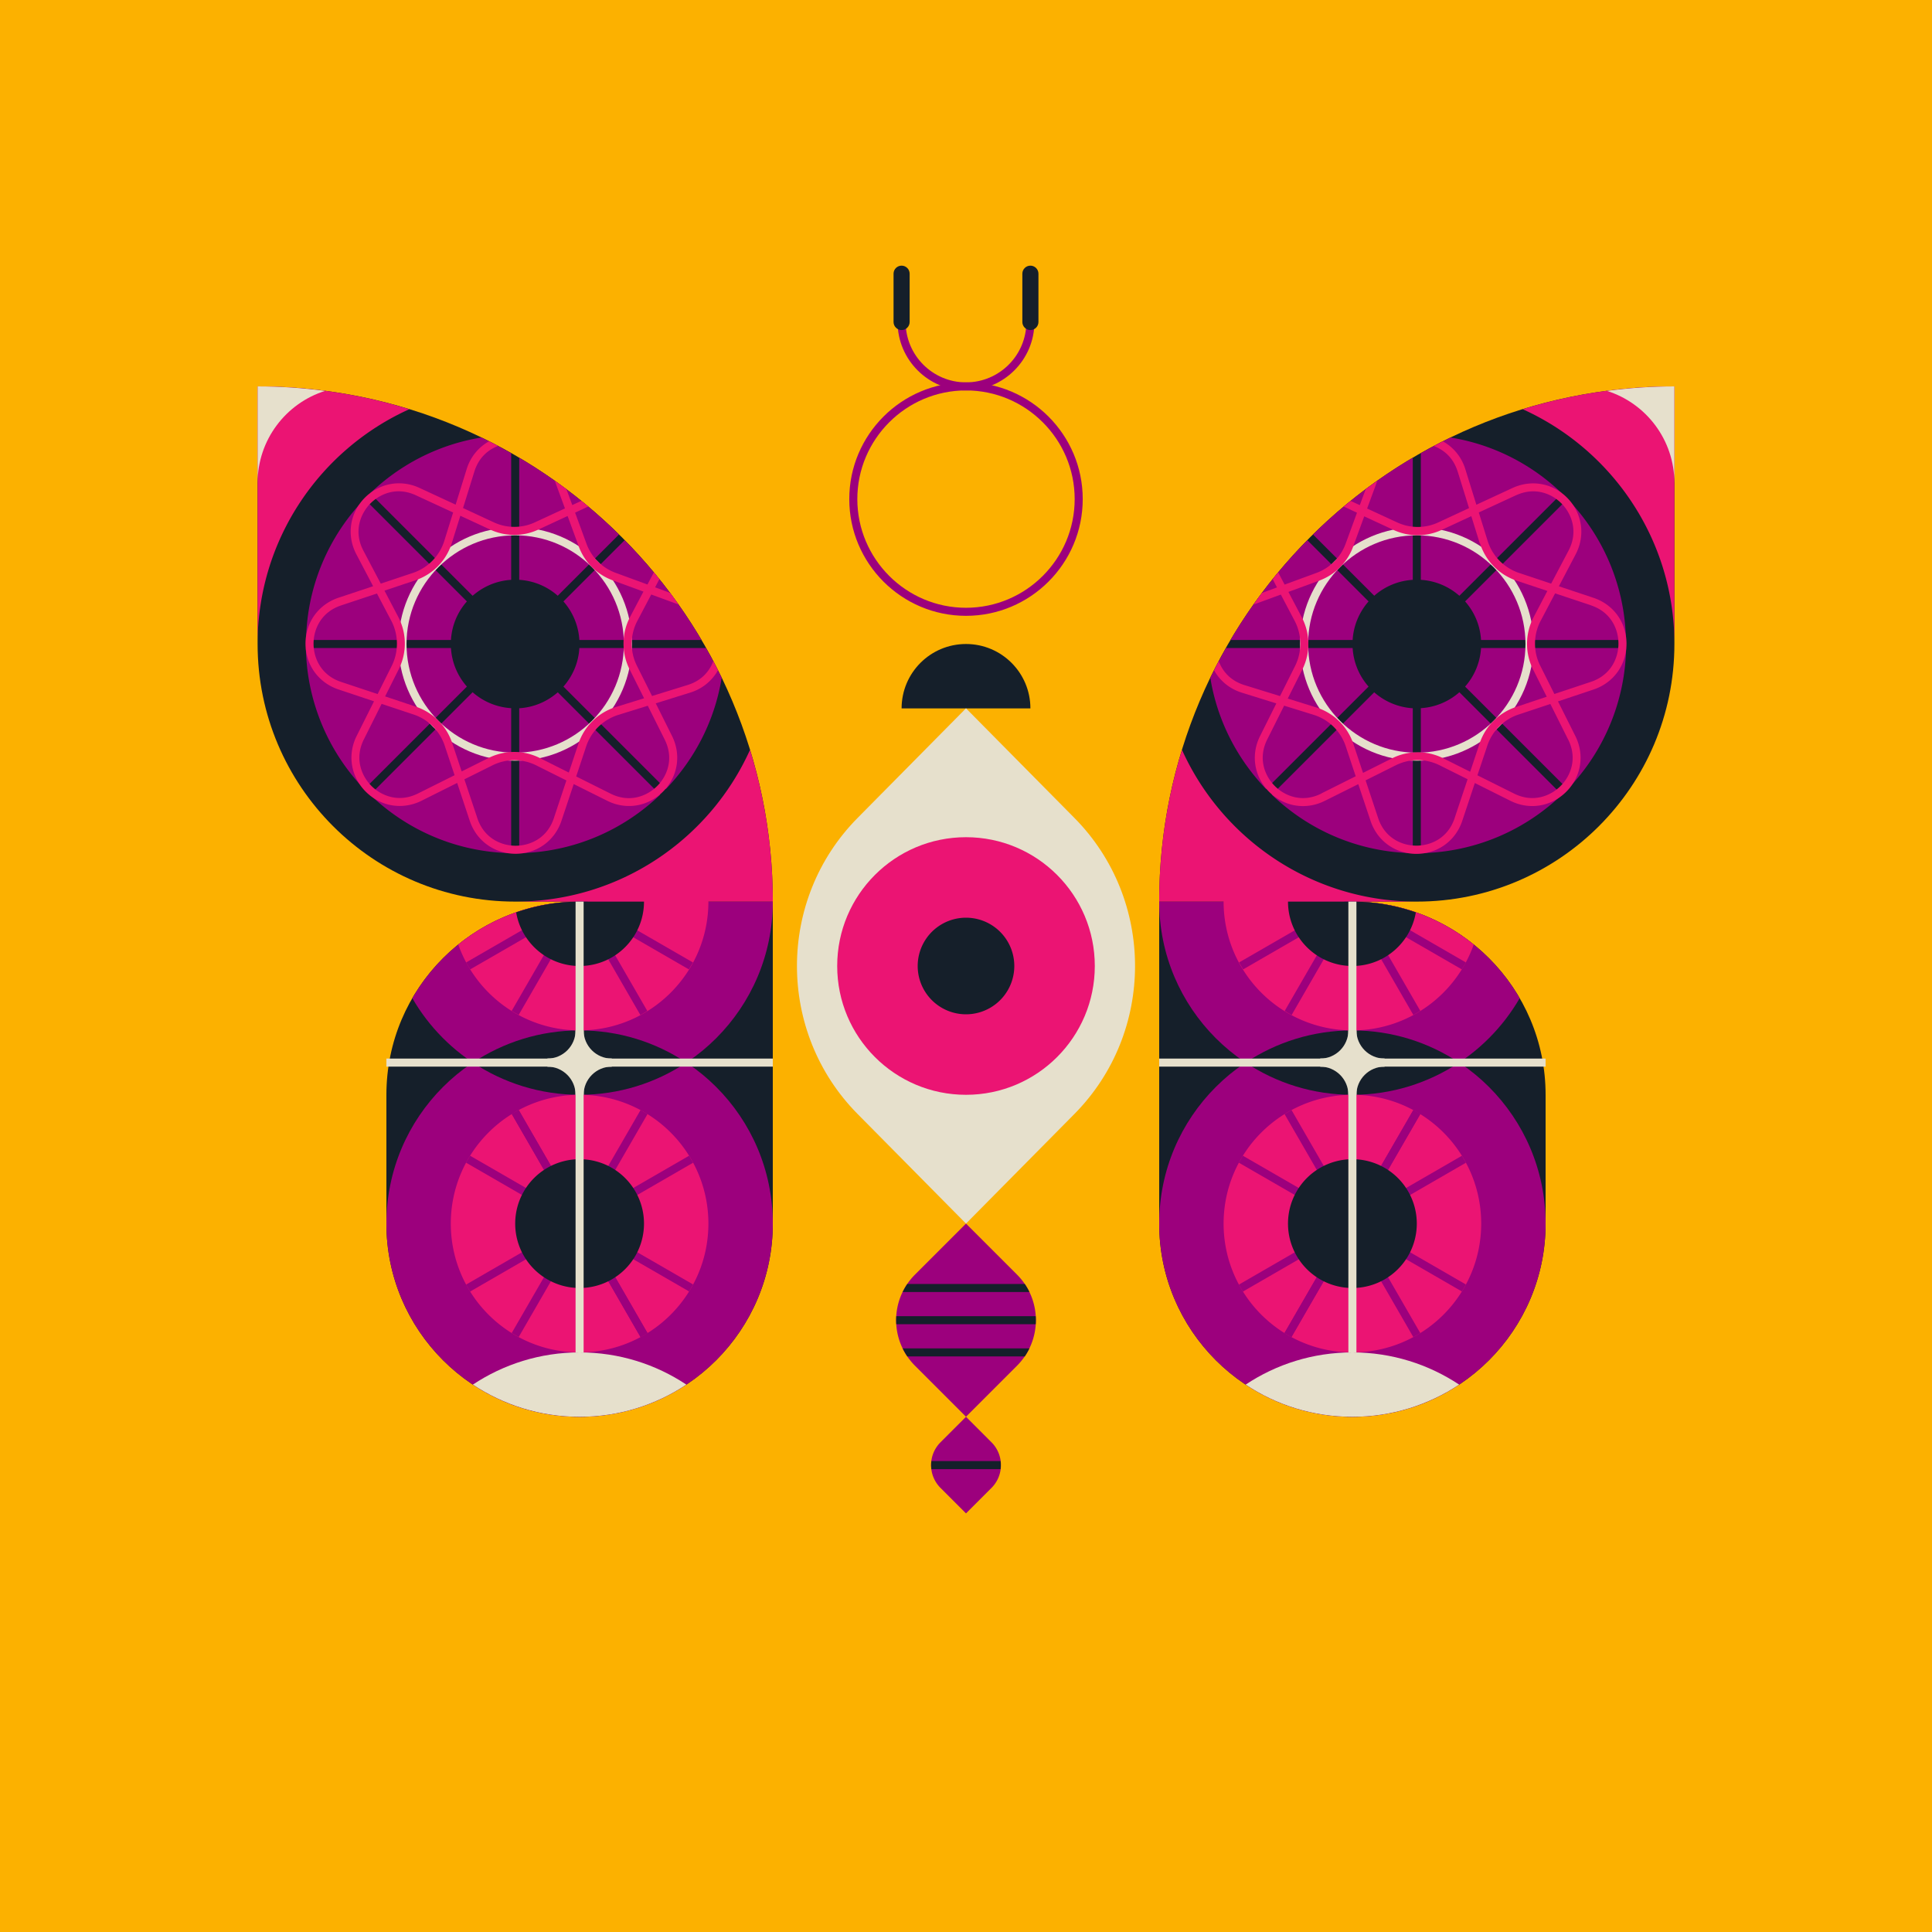
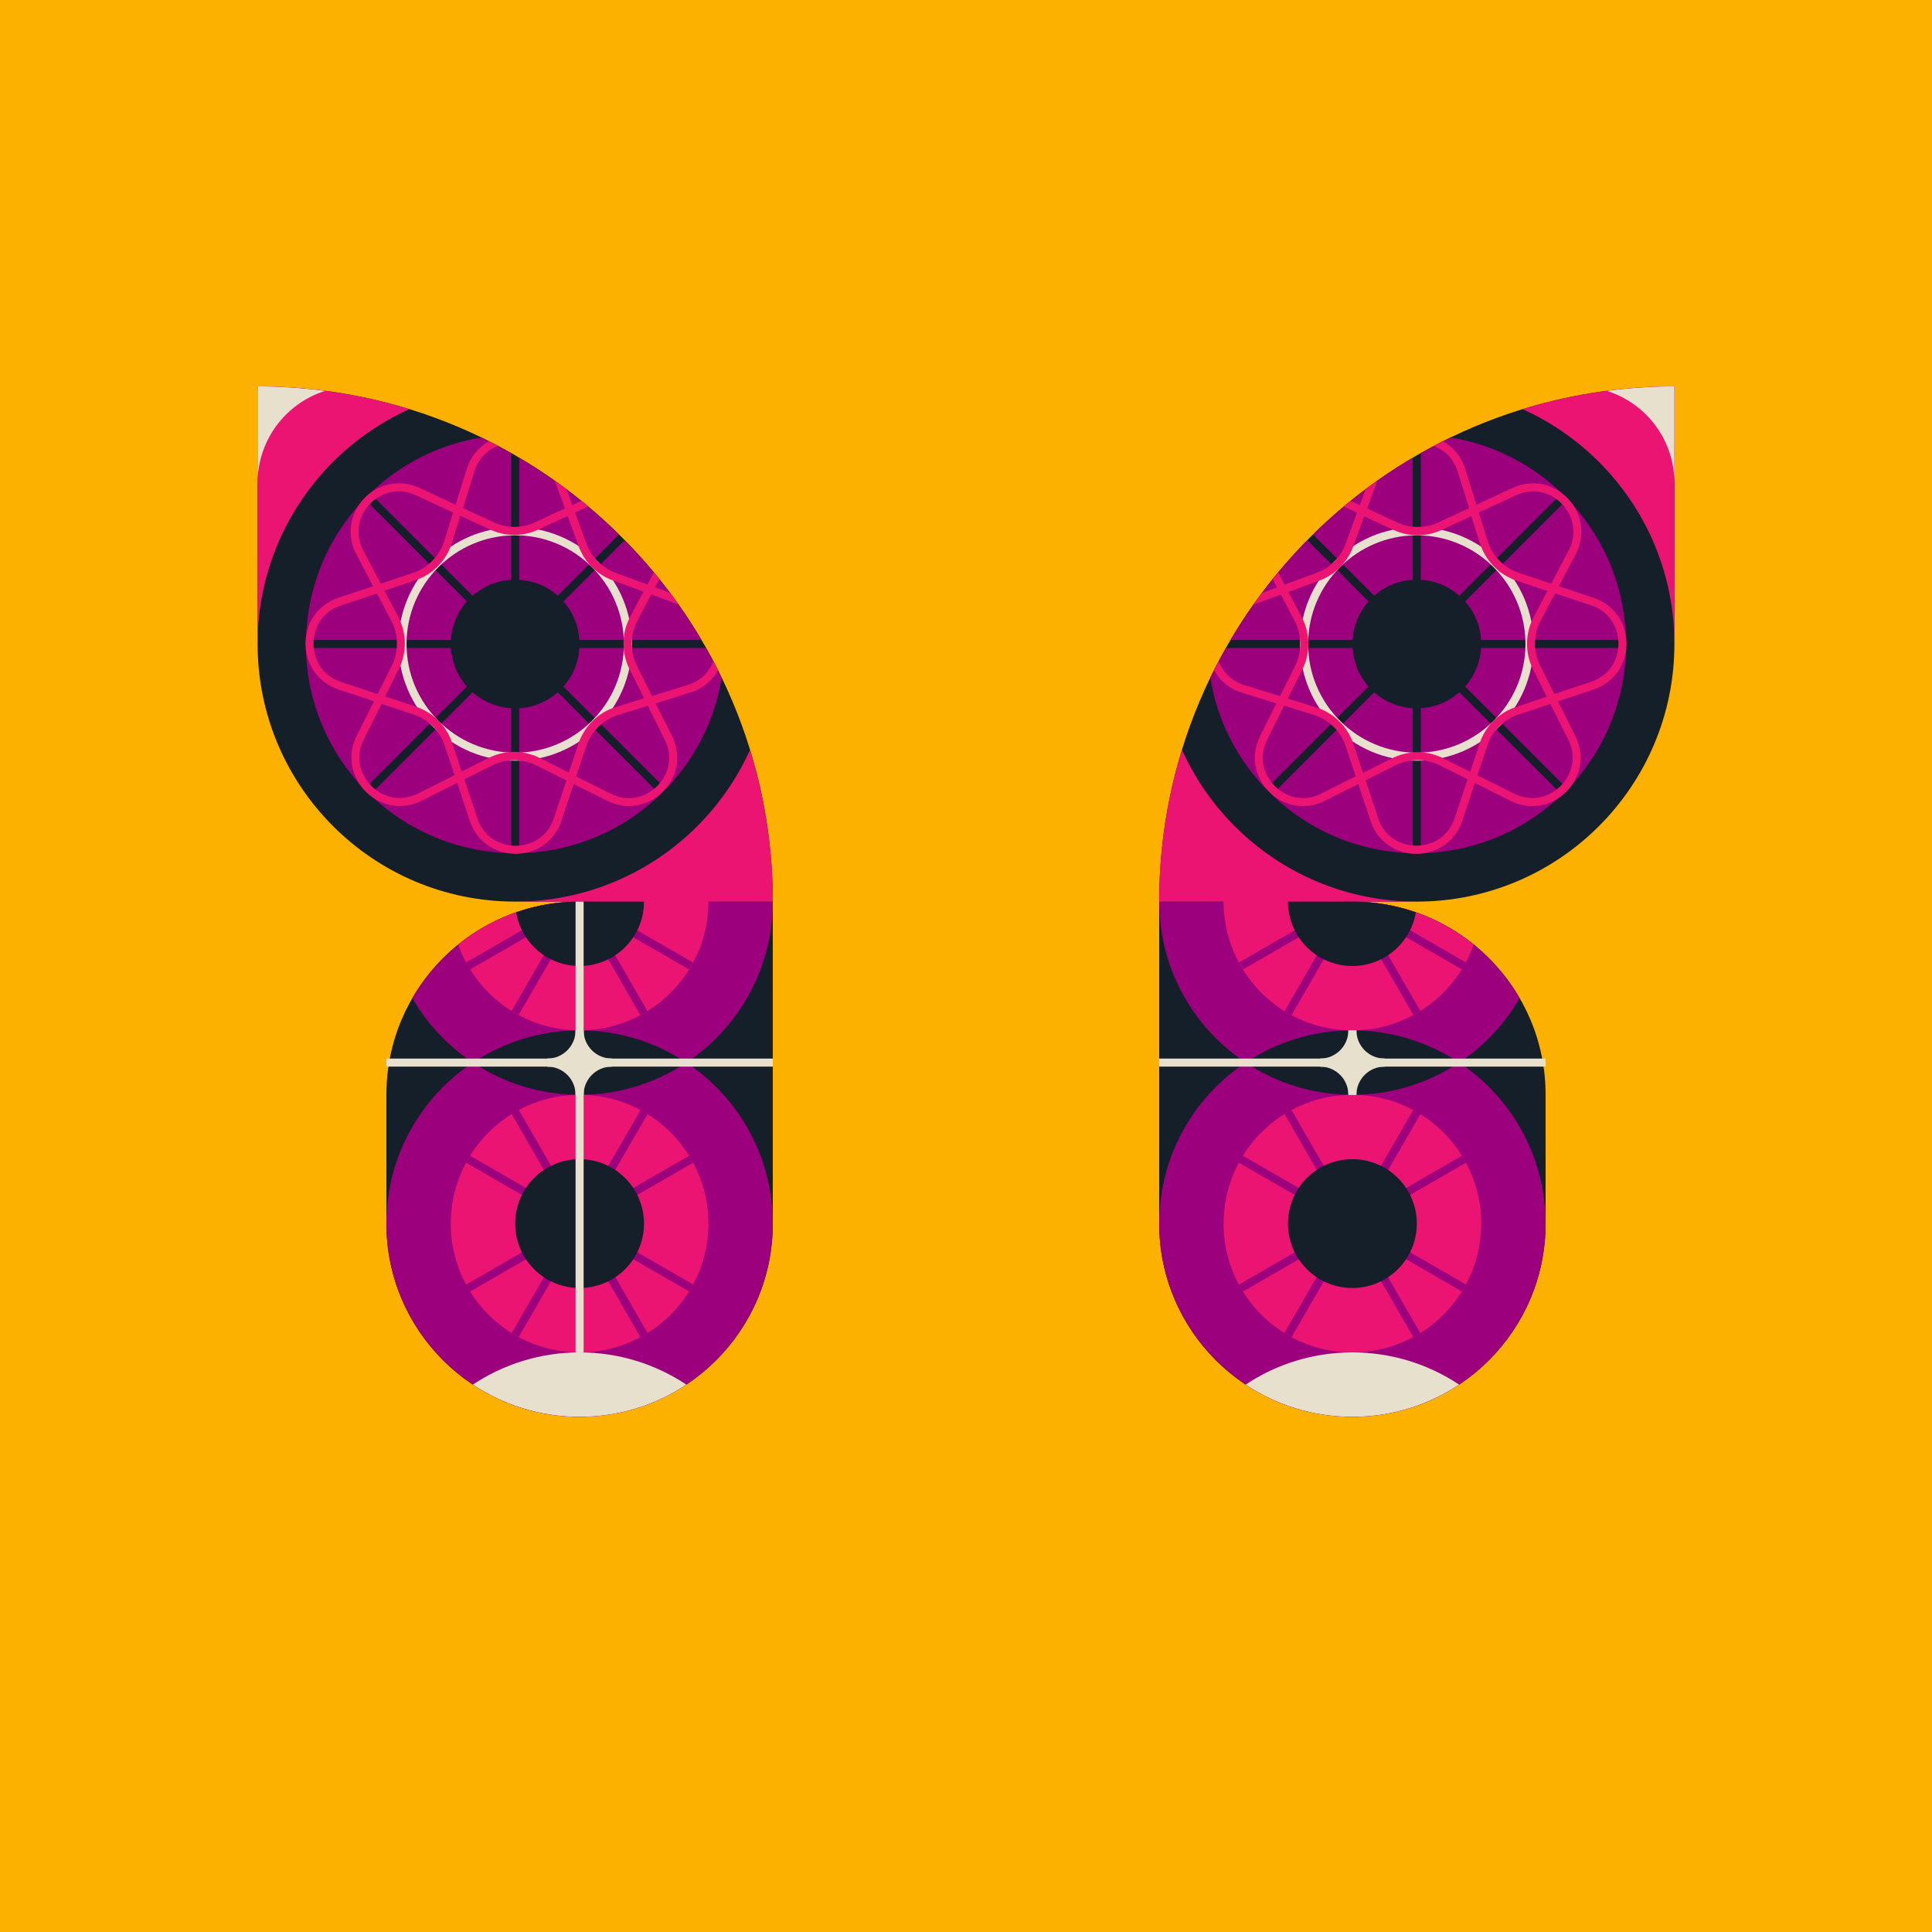
<svg xmlns="http://www.w3.org/2000/svg" width="240" height="240" fill="none">
  <g clip-path="url(#a)">
    <g clip-path="url(#b)">
      <path fill="#FCB100" d="M0 0h240v240H0z" />
      <path fill="#151F2A" d="M144 112h32c17.67 0 32-14.33 32-32V48c-35.35 0-64 28.65-64 64Zm24 0h-24v40c0 13.25 10.75 24 24 24s24-10.75 24-24v-16c0-13.25-10.75-24-24-24Z" />
      <path fill="#9C007D" d="M168 176c13.255 0 24-10.745 24-24s-10.745-24-24-24-24 10.745-24 24 10.745 24 24 24Z" />
      <path fill="#E6E0CC" d="M181.26 172c-3.8-2.52-8.36-4-13.26-4s-9.46 1.47-13.26 4c3.8 2.53 8.36 4 13.26 4s9.46-1.48 13.26-4Z" />
      <path fill="#9C007D" d="M168 136c8.88 0 16.63-4.83 20.78-12-4.15-7.17-11.9-12-20.78-12h-24c0 13.25 10.75 24 24 24Z" />
      <path fill="#151F2A" d="M181.26 132c-3.8-2.52-8.36-4-13.26-4s-9.46 1.47-13.26 4c3.8 2.53 8.36 4 13.26 4s9.46-1.48 13.26-4Z" />
      <path fill="#EB1473" d="M146.83 93.15A63.8 63.8 0 0 0 144 112h32c-12.99 0-24.16-7.74-29.17-18.85Zm42.32-42.32C200.26 55.85 208 67.02 208 80V48a63.8 63.8 0 0 0-18.85 2.83ZM168 168c8.837 0 16-7.163 16-16s-7.163-16-16-16-16 7.163-16 16 7.163 16 16 16Zm0-40c6.96 0 12.87-4.45 15.07-10.66-4.12-3.33-9.36-5.34-15.07-5.34h-16c0 8.84 7.16 16 16 16Z" />
      <path fill="#9C007D" d="m181.602 143.571-27.707 16.009.5.866 27.708-16.009-.501-.866Z" />
      <path fill="#9C007D" d="m154.389 143.565-.5.866 27.713 16 .5-.866-27.713-16Z" />
      <path fill="#9C007D" d="m160.435 137.889-.866.5 16 27.713.866-.5-16-27.713Z" />
      <path fill="#9C007D" d="m175.572 137.889-16.01 27.707.866.501 16.01-27.707-.866-.501Z" />
      <path fill="#9C007D" d="m175.572 137.889-16.01 27.707.866.501 16.01-27.707-.866-.501Zm-6.202-24.519 12.22 7.05c.18-.28.35-.57.51-.86l-13-7.51c-.36-.02-.72-.05-1.08-.05h-1l-13.1 7.56c.16.29.34.57.51.86l12.22-7.06-7.06 12.22c.28.18.56.35.86.51l7.56-13.1 7.56 13.09c.29-.16.58-.32.87-.5l-7.06-12.23-.01.02Z" />
      <path fill="#151F2A" d="M168 160a8 8 0 1 0 0-16 8 8 0 0 0 0 16Zm0-40c3.96 0 7.24-2.88 7.88-6.66A23.92 23.92 0 0 0 168 112h-8c0 4.42 3.58 8 8 8Z" />
-       <path fill="#E6E0CC" d="M168.5 112h-1v56h1v-56Z" />
      <path fill="#E6E0CC" d="M192 131.5h-48v1h48v-1Z" />
      <path fill="#E6E0CC" d="M164 132c2.21 0 4-1.79 4-4v4h-4Z" />
      <path fill="#E6E0CC" d="M168.5 132.5H164v-1c1.93 0 3.5-1.57 3.5-3.5h1v4.5Zm-1.67-1h.67v-.67c-.2.25-.43.47-.67.67Z" />
      <path fill="#E6E0CC" d="M168 128c0 2.21 1.79 4 4 4h-4v-4Z" />
      <path fill="#E6E0CC" d="M172 132.5h-4.5V128h1c0 1.93 1.57 3.5 3.5 3.5v1Zm-3.5-1h.67c-.25-.2-.47-.43-.67-.67v.67Z" />
      <path fill="#E6E0CC" d="M172 132c-2.21 0-4 1.79-4 4v-4h4Z" />
      <path fill="#E6E0CC" d="M168.5 136h-1v-4.5h4.5v1c-1.93 0-3.5 1.57-3.5 3.5Zm0-3.5v.67c.2-.25.43-.47.67-.67h-.67Z" />
      <path fill="#E6E0CC" d="M168 136c0-2.21-1.79-4-4-4h4v4Z" />
      <path fill="#E6E0CC" d="M168.5 136h-1c0-1.93-1.57-3.5-3.5-3.5v-1h4.5v4.5Zm-1.67-3.5c.25.2.47.43.67.67v-.67h-.67Z" />
      <path fill="#9C007D" d="M175.5 105.98v-18a7.972 7.972 0 0 1-4.79-1.98l-12.72 12.72c4.56 4.39 10.71 7.13 17.51 7.26Zm-4.79-31.97a7.922 7.922 0 0 1 4.79-1.98V56.86a63.988 63.988 0 0 0-12.39 9.54l7.61 7.61h-.01Zm10.58 11.98a7.947 7.947 0 0 1-4.79 1.98v18.01c6.8-.13 12.96-2.87 17.52-7.26l-12.74-12.74.01.01ZM162.4 67.11a64.293 64.293 0 0 0-9.54 12.39h15.17c.11-1.83.84-3.49 1.98-4.79l-7.61-7.61v.01Zm39.59 13.39h-18.01a7.972 7.972 0 0 1-1.98 4.79l12.74 12.74A25.904 25.904 0 0 0 202 80.51l-.01-.01Zm-25.49-8.47c1.83.11 3.49.84 4.79 1.98l12.73-12.73c-3.72-3.58-8.5-6.07-13.83-6.93-1.26.61-2.48 1.27-3.69 1.95v15.73Zm-6.49 13.26a7.922 7.922 0 0 1-1.98-4.79H152.3c-.69 1.21-1.34 2.44-1.95 3.69.86 5.33 3.35 10.1 6.93 13.83l12.73-12.73Zm24.71-23.3L182 74.71a7.922 7.922 0 0 1 1.98 4.79h18c-.13-6.8-2.87-12.95-7.26-17.51Z" />
      <path fill="#E6E0CC" d="M176 94.5c-8 0-14.5-6.5-14.5-14.5S168 65.5 176 65.5 190.5 72 190.5 80 184 94.5 176 94.5Zm0-28c-7.44 0-13.5 6.06-13.5 13.5s6.06 13.5 13.5 13.5 13.5-6.06 13.5-13.5-6.06-13.5-13.5-13.5Z" />
      <path fill="#EB1473" d="m181.08 58.58 1.41 4.54-3.81 1.77c-1.63.76-3.5.76-5.13 0l-3.72-1.72 1.26-3.43c-.48.34-.97.68-1.44 1.03l-.73 1.98-1.13-.52c-.29.23-.58.47-.86.7l1.64.76-1.41 3.85a6.089 6.089 0 0 1-3.63 3.63l-3.95 1.45-.8-1.52c-.23.28-.46.57-.68.85l.53 1.02-1.87.69c-.35.47-.69.96-1.03 1.44l3.38-1.24 1.72 3.27c.91 1.74.93 3.82.06 5.58l-1.88 3.76-4.43-1.37c-1.73-.54-2.71-1.71-3.18-2.96-.2.37-.39.75-.58 1.13.73 1.3 1.93 2.31 3.46 2.78l4.27 1.33-2.02 4.05c-1.18 2.35-.73 5.07 1.12 6.93 1.86 1.86 4.58 2.3 6.93 1.12l4.15-2.07 1.52 4.55c.83 2.5 3.07 4.11 5.7 4.11 2.63 0 4.87-1.61 5.7-4.11l1.56-4.69 4.42 2.21c.88.44 1.8.65 2.72.65 1.54 0 3.05-.61 4.22-1.78 1.86-1.86 2.3-4.58 1.12-6.93l-2.15-4.29 4.4-1.47c2.5-.83 4.11-3.07 4.11-5.7 0-2.63-1.61-4.87-4.11-5.7l-4.29-1.43 2.08-3.96c1.22-2.32.84-5.04-.96-6.94-1.8-1.9-4.5-2.41-6.88-1.31l-4.49 2.08-1.37-4.41a5.933 5.933 0 0 0-2.78-3.46c-.38.19-.76.38-1.13.58 1.24.47 2.42 1.44 2.96 3.18v-.01Zm-16.94 40c-2.38 1.19-4.55.3-5.78-.94-1.23-1.23-2.13-3.4-.94-5.78l2.1-4.2 3.67 1.14a6.12 6.12 0 0 1 3.98 3.9l1.24 3.73-4.28 2.14.01.01Zm16.56 3.05c-.84 2.52-3 3.42-4.75 3.42s-3.91-.9-4.75-3.42l-1.56-4.69 3.74-1.87a6.1 6.1 0 0 1 5.46 0l3.47 1.73-1.61 4.82v.01Zm14.1-9.77c1.19 2.38.3 4.55-.94 5.78-1.23 1.23-3.4 2.13-5.78.94l-4.55-2.27 1.23-3.68c.6-1.82 2.05-3.26 3.86-3.86l3.97-1.32 2.21 4.42v-.01Zm2.83-16.66c2.53.84 3.42 3.01 3.42 4.75 0 1.74-.9 3.91-3.42 4.75l-4.54 1.51-1.76-3.52c-.88-1.75-.86-3.84.06-5.58l1.79-3.4 4.45 1.48v.01Zm-9.31-13.67c2.4-1.11 4.54-.17 5.73 1.09 1.2 1.26 2.03 3.44.8 5.78l-2.16 4.1-3.99-1.33a6.12 6.12 0 0 1-3.9-3.98l-1.1-3.53 4.61-2.13h.01Zm-4.47 5.96a7.168 7.168 0 0 0 4.54 4.64l3.83 1.28-1.71 3.26a7.14 7.14 0 0 0-.07 6.49l1.7 3.39-3.83 1.28c-2.11.7-3.79 2.38-4.5 4.5l-1.18 3.54-3.34-1.67a7.109 7.109 0 0 0-6.36 0l-3.61 1.81-1.2-3.6a7.125 7.125 0 0 0-4.64-4.54l-3.51-1.09 1.81-3.61a7.11 7.11 0 0 0-.07-6.49l-1.66-3.15 3.82-1.4c1.96-.72 3.5-2.26 4.22-4.22l1.38-3.77 3.64 1.69c1.9.88 4.07.88 5.97 0l3.69-1.71 1.06 3.4.02-.03Z" />
      <path fill="#E6E0CC" d="M199.62 48.56C204.48 50.09 208 54.64 208 60V48c-2.84 0-5.64.2-8.38.56Z" />
      <path fill="#151F2A" d="M96 112H64c-17.67 0-32-14.33-32-32V48c35.35 0 64 28.65 64 64Zm-24 0h24v40c0 13.25-10.75 24-24 24s-24-10.75-24-24v-16c0-13.25 10.75-24 24-24Z" />
      <path fill="#9C007D" d="M72 176c13.255 0 24-10.745 24-24s-10.745-24-24-24-24 10.745-24 24 10.745 24 24 24Z" />
      <path fill="#E6E0CC" d="M58.74 172c3.8-2.52 8.36-4 13.26-4s9.46 1.47 13.26 4c-3.8 2.53-8.36 4-13.26 4s-9.46-1.48-13.26-4Z" />
      <path fill="#9C007D" d="M72 136c-8.88 0-16.63-4.83-20.78-12 4.15-7.17 11.9-12 20.78-12h24c0 13.25-10.75 24-24 24Z" />
      <path fill="#151F2A" d="M58.74 132c3.8-2.52 8.36-4 13.26-4s9.46 1.47 13.26 4c-3.8 2.53-8.36 4-13.26 4s-9.46-1.48-13.26-4Z" />
      <path fill="#EB1473" d="M93.17 93.15A63.8 63.8 0 0 1 96 112H64c12.99 0 24.16-7.74 29.17-18.85ZM50.85 50.83C39.74 55.85 32 67.02 32 80V48c6.56 0 12.89.99 18.85 2.83ZM72 168c8.837 0 16-7.163 16-16s-7.163-16-16-16-16 7.163-16 16 7.163 16 16 16Zm0-40c-6.96 0-12.87-4.45-15.07-10.66C61.05 114.01 66.29 112 72 112h16c0 8.84-7.16 16-16 16Z" />
      <path fill="#9C007D" d="m58.39 143.563-.5.866 27.712 16 .5-.866-27.713-16Z" />
      <path fill="#9C007D" d="m85.6 143.57-27.707 16.009.5.866 27.708-16.009-.5-.866Z" />
      <path fill="#9C007D" d="m79.573 137.891-16.01 27.707.866.5 16.01-27.707-.866-.5Z" />
      <path fill="#9C007D" d="m64.437 137.889-.866.5 16 27.713.866-.5-16-27.713Z" />
      <path fill="#9C007D" d="m64.437 137.889-.866.5 16 27.713.866-.5-16-27.713Zm6.193-24.519-12.22 7.05c-.18-.28-.35-.57-.51-.86l13-7.51c.36-.02.72-.05 1.08-.05h1l13.1 7.56c-.16.29-.34.57-.51.86l-12.22-7.06 7.06 12.22c-.28.18-.56.35-.86.51l-7.56-13.1-7.56 13.09c-.29-.16-.58-.32-.87-.5l7.06-12.23.01.02Z" />
      <path fill="#151F2A" d="M72 160a8 8 0 1 0 0-16 8 8 0 0 0 0 16Zm0-40c-3.96 0-7.24-2.88-7.88-6.66A23.92 23.92 0 0 1 72 112h8c0 4.42-3.58 8-8 8Z" />
      <path fill="#E6E0CC" d="M72.5 112h-1v56h1v-56Z" />
      <path fill="#E6E0CC" d="M96 131.5H48v1h48v-1Z" />
      <path fill="#E6E0CC" d="M76 132c-2.21 0-4-1.79-4-4v4h4Z" />
      <path fill="#E6E0CC" d="M76 132.5h-4.5V128h1c0 1.93 1.57 3.5 3.5 3.5v1Zm-3.5-1h.67c-.25-.2-.47-.43-.67-.67v.67Z" />
      <path fill="#E6E0CC" d="M72 128c0 2.21-1.79 4-4 4h4v-4Z" />
      <path fill="#E6E0CC" d="M72.5 132.5H68v-1c1.93 0 3.5-1.57 3.5-3.5h1v4.5Zm-1.67-1h.67v-.67c-.2.25-.43.47-.67.67Z" />
      <path fill="#E6E0CC" d="M68 132c2.21 0 4 1.79 4 4v-4h-4Z" />
      <path fill="#E6E0CC" d="M72.5 136h-1c0-1.93-1.57-3.5-3.5-3.5v-1h4.5v4.5Zm-1.67-3.5c.25.2.47.43.67.67v-.67h-.67Z" />
      <path fill="#E6E0CC" d="M72 136c0-2.21 1.79-4 4-4h-4v4Z" />
      <path fill="#E6E0CC" d="M72.5 136h-1v-4.5H76v1c-1.93 0-3.5 1.57-3.5 3.5Zm0-3.5v.67c.2-.25.43-.47.67-.67h-.67Z" />
      <path fill="#9C007D" d="M64.5 105.98v-18c1.83-.11 3.49-.84 4.79-1.98l12.72 12.72c-4.56 4.39-10.71 7.13-17.51 7.26Zm4.79-31.97a7.922 7.922 0 0 0-4.79-1.98V56.86c4.52 2.67 8.68 5.88 12.39 9.54l-7.61 7.61h.01ZM58.71 85.99a7.947 7.947 0 0 0 4.79 1.98v18.01c-6.8-.13-12.96-2.87-17.52-7.26l12.74-12.74-.01.01ZM77.6 67.11c3.66 3.72 6.87 7.87 9.54 12.39H71.97a7.972 7.972 0 0 0-1.98-4.79l7.61-7.61v.01ZM38.01 80.5h18.01c.11 1.83.84 3.49 1.98 4.79L45.26 98.03A25.904 25.904 0 0 1 38 80.51l.01-.01Zm25.49-8.47c-1.83.11-3.49.84-4.79 1.98L45.98 61.28c3.72-3.58 8.5-6.07 13.83-6.93 1.26.61 2.48 1.27 3.69 1.95v15.73Zm6.49 13.26a7.922 7.922 0 0 0 1.98-4.79H87.7c.69 1.21 1.34 2.44 1.95 3.69-.86 5.33-3.35 10.1-6.93 13.83L69.99 85.29Zm-24.71-23.3L58 74.71a7.922 7.922 0 0 0-1.98 4.79h-18c.13-6.8 2.87-12.95 7.26-17.51Z" />
      <path fill="#E6E0CC" d="M64 94.5c-8 0-14.5-6.5-14.5-14.5S56 65.5 64 65.5 78.5 72 78.5 80 72 94.5 64 94.5Zm0-28c-7.44 0-13.5 6.06-13.5 13.5S56.56 93.5 64 93.5 77.5 87.44 77.5 80 71.44 66.5 64 66.5Z" />
      <path fill="#EB1473" d="M61.88 55.4c-.37-.2-.75-.39-1.13-.58-1.3.73-2.31 1.93-2.78 3.46l-1.37 4.41-4.49-2.08c-2.37-1.1-5.07-.58-6.88 1.31-1.8 1.9-2.18 4.62-.96 6.94l2.08 3.96-4.29 1.43c-2.5.83-4.11 3.07-4.11 5.7 0 2.63 1.61 4.87 4.11 5.7l4.4 1.47-2.15 4.29c-1.18 2.35-.73 5.07 1.12 6.93 1.17 1.17 2.68 1.78 4.22 1.78.91 0 1.84-.21 2.72-.65l4.42-2.21 1.56 4.69c.83 2.5 3.07 4.11 5.7 4.11 2.63 0 4.87-1.61 5.7-4.11l1.52-4.55 4.15 2.07c2.35 1.18 5.07.74 6.93-1.12 1.86-1.86 2.3-4.58 1.13-6.93l-2.02-4.05 4.27-1.33a5.933 5.933 0 0 0 3.46-2.78c-.19-.38-.38-.76-.58-1.13-.47 1.24-1.44 2.42-3.18 2.96L81 86.46l-1.88-3.76c-.88-1.75-.86-3.84.06-5.58l1.72-3.27 3.38 1.24c-.34-.48-.68-.97-1.03-1.44l-1.87-.69.53-1.02c-.23-.28-.45-.57-.68-.85l-.8 1.52-3.95-1.45a6.09 6.09 0 0 1-3.63-3.63l-1.41-3.85 1.64-.76c-.28-.24-.57-.47-.86-.7l-1.13.52-.73-1.98c-.47-.35-.96-.69-1.44-1.03l1.26 3.43-3.72 1.72c-1.63.76-3.5.76-5.13 0l-3.81-1.77 1.41-4.54c.54-1.73 1.71-2.71 2.96-3.18l-.01.01Zm9.7 41.04 1.24-3.73a6.12 6.12 0 0 1 3.98-3.9l3.67-1.14 2.1 4.2c1.19 2.38.3 4.55-.94 5.78-1.23 1.23-3.4 2.13-5.78.94l-4.28-2.14.01-.01Zm-13.89.37 3.47-1.73a6.1 6.1 0 0 1 5.46 0l3.74 1.87-1.56 4.69c-.84 2.53-3.01 3.42-4.75 3.42-1.74 0-3.91-.9-4.75-3.42l-1.61-4.82v-.01Zm-10.28-9.37 3.97 1.32c1.82.6 3.26 2.05 3.86 3.86l1.23 3.68-4.55 2.27c-2.38 1.19-4.55.29-5.78-.94-1.23-1.23-2.13-3.4-.94-5.78l2.21-4.42v.01Zm-.59-13.72 1.79 3.4c.91 1.74.93 3.82.06 5.58l-1.76 3.52-4.54-1.51c-2.52-.84-3.42-3-3.42-4.75s.9-3.91 3.42-4.75l4.45-1.48v-.01Zm9.47-10.06-1.1 3.53a6.12 6.12 0 0 1-3.9 3.98L47.3 72.5l-2.16-4.1c-1.23-2.34-.39-4.52.8-5.78 1.2-1.26 3.33-2.21 5.73-1.09l4.61 2.13h.01Zm.92.42 3.69 1.71c1.9.88 4.08.88 5.97 0l3.64-1.69 1.38 3.77a7.1 7.1 0 0 0 4.22 4.22l3.82 1.4-1.66 3.15a7.14 7.14 0 0 0-.07 6.49l1.81 3.61-3.51 1.09a7.146 7.146 0 0 0-4.64 4.54l-1.2 3.6-3.61-1.81a7.11 7.11 0 0 0-6.36 0l-3.34 1.67-1.18-3.54a7.144 7.144 0 0 0-4.5-4.5l-3.83-1.28 1.7-3.39a7.11 7.11 0 0 0-.07-6.49l-1.71-3.26 3.83-1.28a7.125 7.125 0 0 0 4.54-4.64l1.06-3.4.02.03Z" />
      <path fill="#E6E0CC" d="M40.38 48.56C35.52 50.09 32 54.64 32 60V48c2.84 0 5.64.2 8.38.56Z" />
    </g>
    <g clip-path="url(#c)">
      <path fill="#151F2A" d="M120 80c-4.42 0-8 3.58-8 8h16c0-4.42-3.58-8-8-8Z" />
      <path fill="#E6E0CC" d="m120 152 13.47-13.62c10.04-10.15 10.04-26.62 0-36.77L120 87.99l-13.47 13.62c-10.04 10.15-10.04 26.62 0 36.77L120 152Z" />
      <path fill="#EB1473" d="M120 136c8.837 0 16-7.163 16-16s-7.163-16-16-16-16 7.163-16 16 7.163 16 16 16Z" />
      <path fill="#151F2A" d="M120 126a6 6 0 1 0 0-12 6 6 0 0 0 0 12Z" />
      <path fill="#9C007D" d="m120 152 6.34 6.34c3.12 3.12 3.12 8.19 0 11.31l-6.34 6.34-6.34-6.34c-3.12-3.12-3.12-8.19 0-11.31L120 152Zm0 24-3.17 3.17a4.008 4.008 0 0 0 0 5.66L120 188l3.17-3.17a4.008 4.008 0 0 0 0-5.66L120 176Z" />
-       <path fill="#151F2A" d="M115.7 182.5h8.59c.04-.33.04-.67 0-1h-8.59c-.04.33-.04.67 0 1Zm12.96-19h-17.32c-.02.33-.02.67 0 1h17.32c.02-.33.02-.67 0-1Zm-16.53-3h15.75a8.37 8.37 0 0 0-.58-1h-14.59c-.22.32-.41.66-.58 1Zm15.17 8c.22-.32.41-.66.58-1h-15.75c.17.34.36.68.58 1h14.59Z" />
      <path fill="#9C007D" d="M120 76.5c-8 0-14.5-6.5-14.5-14.5S112 47.5 120 47.5 134.5 54 134.5 62 128 76.5 120 76.5Zm0-28c-7.44 0-13.5 6.06-13.5 13.5s6.06 13.5 13.5 13.5 13.5-6.06 13.5-13.5-6.06-13.5-13.5-13.5Z" />
      <path fill="#9C007D" d="M120 48.5c-4.69 0-8.5-3.81-8.5-8.5h1c0 4.14 3.36 7.5 7.5 7.5 4.14 0 7.5-3.36 7.5-7.5h1c0 4.69-3.81 8.5-8.5 8.5Z" />
      <path fill="#151F2A" d="M128 41c-.55 0-1-.45-1-1v-6c0-.55.45-1 1-1s1 .45 1 1v6c0 .55-.45 1-1 1Zm-16 0c-.55 0-1-.45-1-1v-6c0-.55.45-1 1-1s1 .45 1 1v6c0 .55-.45 1-1 1Z" />
    </g>
  </g>
  <defs>
    <clipPath id="a">
      <path fill="#fff" d="M0 0h240v240H0z" />
    </clipPath>
    <clipPath id="b">
      <path fill="#fff" d="M0 0h240v240H0z" />
    </clipPath>
    <clipPath id="c">
-       <path fill="#fff" d="M0 0h240v240H0z" />
+       <path fill="#fff" d="M0 0h240H0z" />
    </clipPath>
  </defs>
</svg>